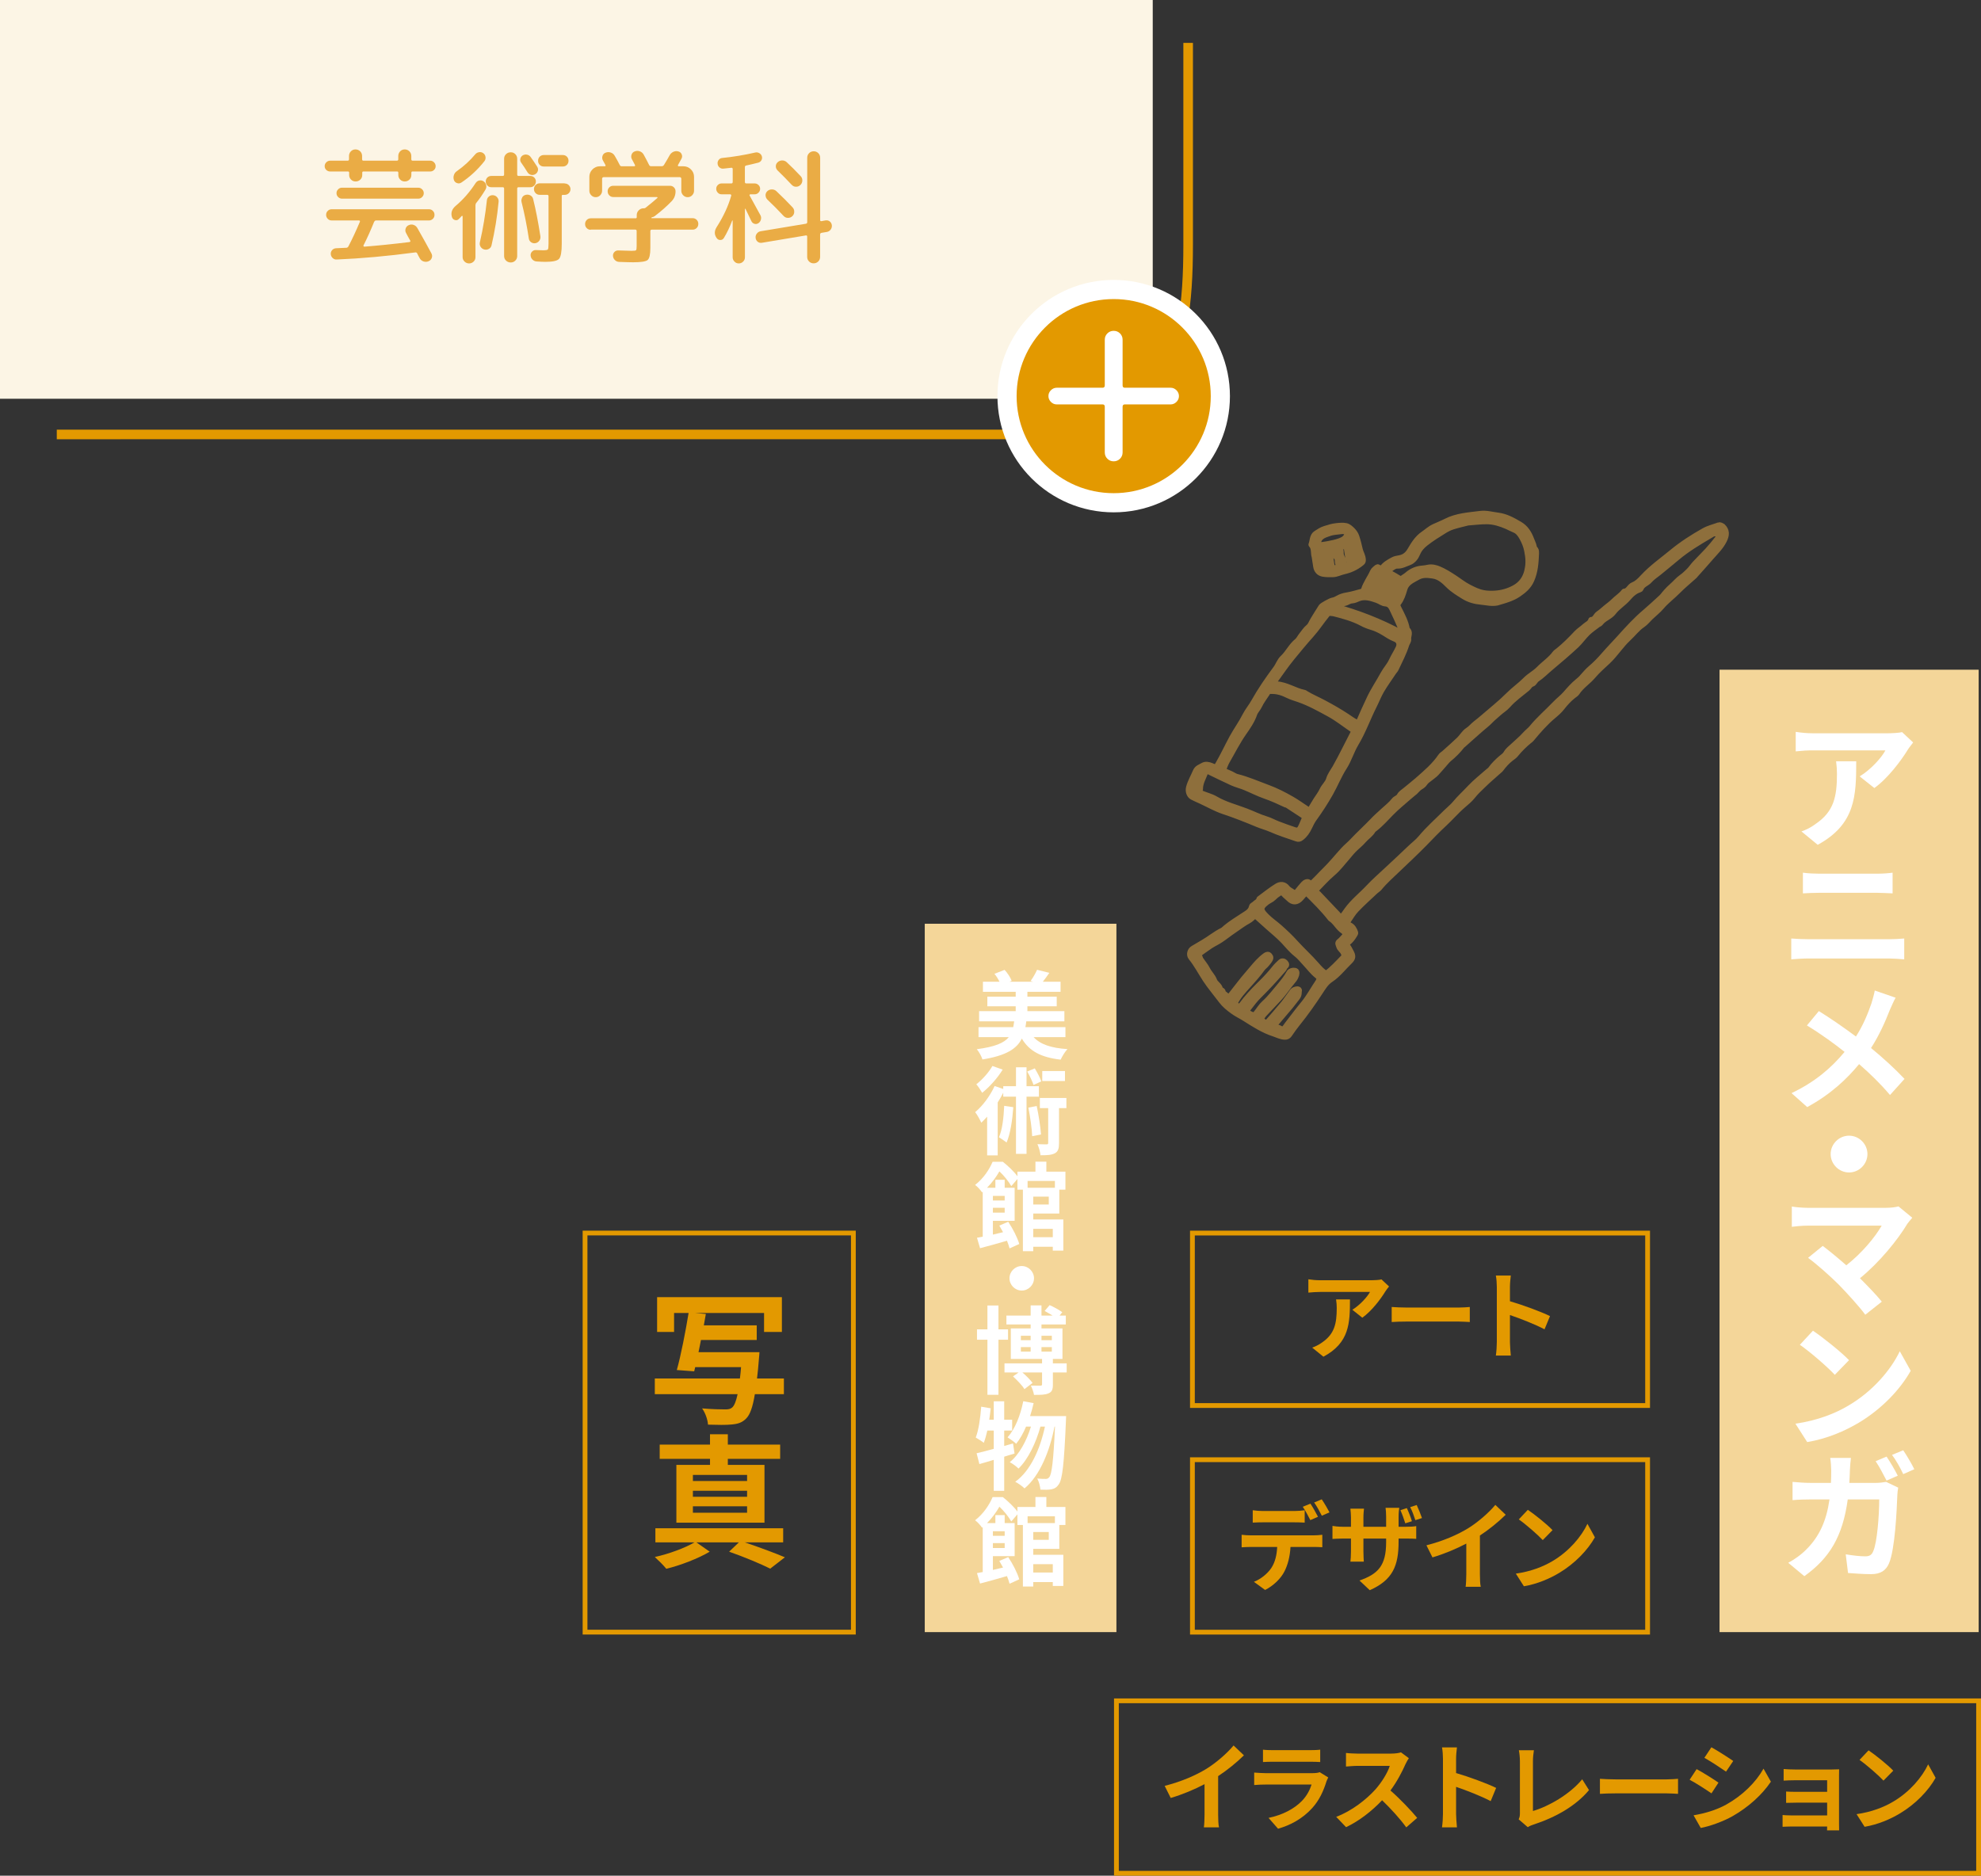
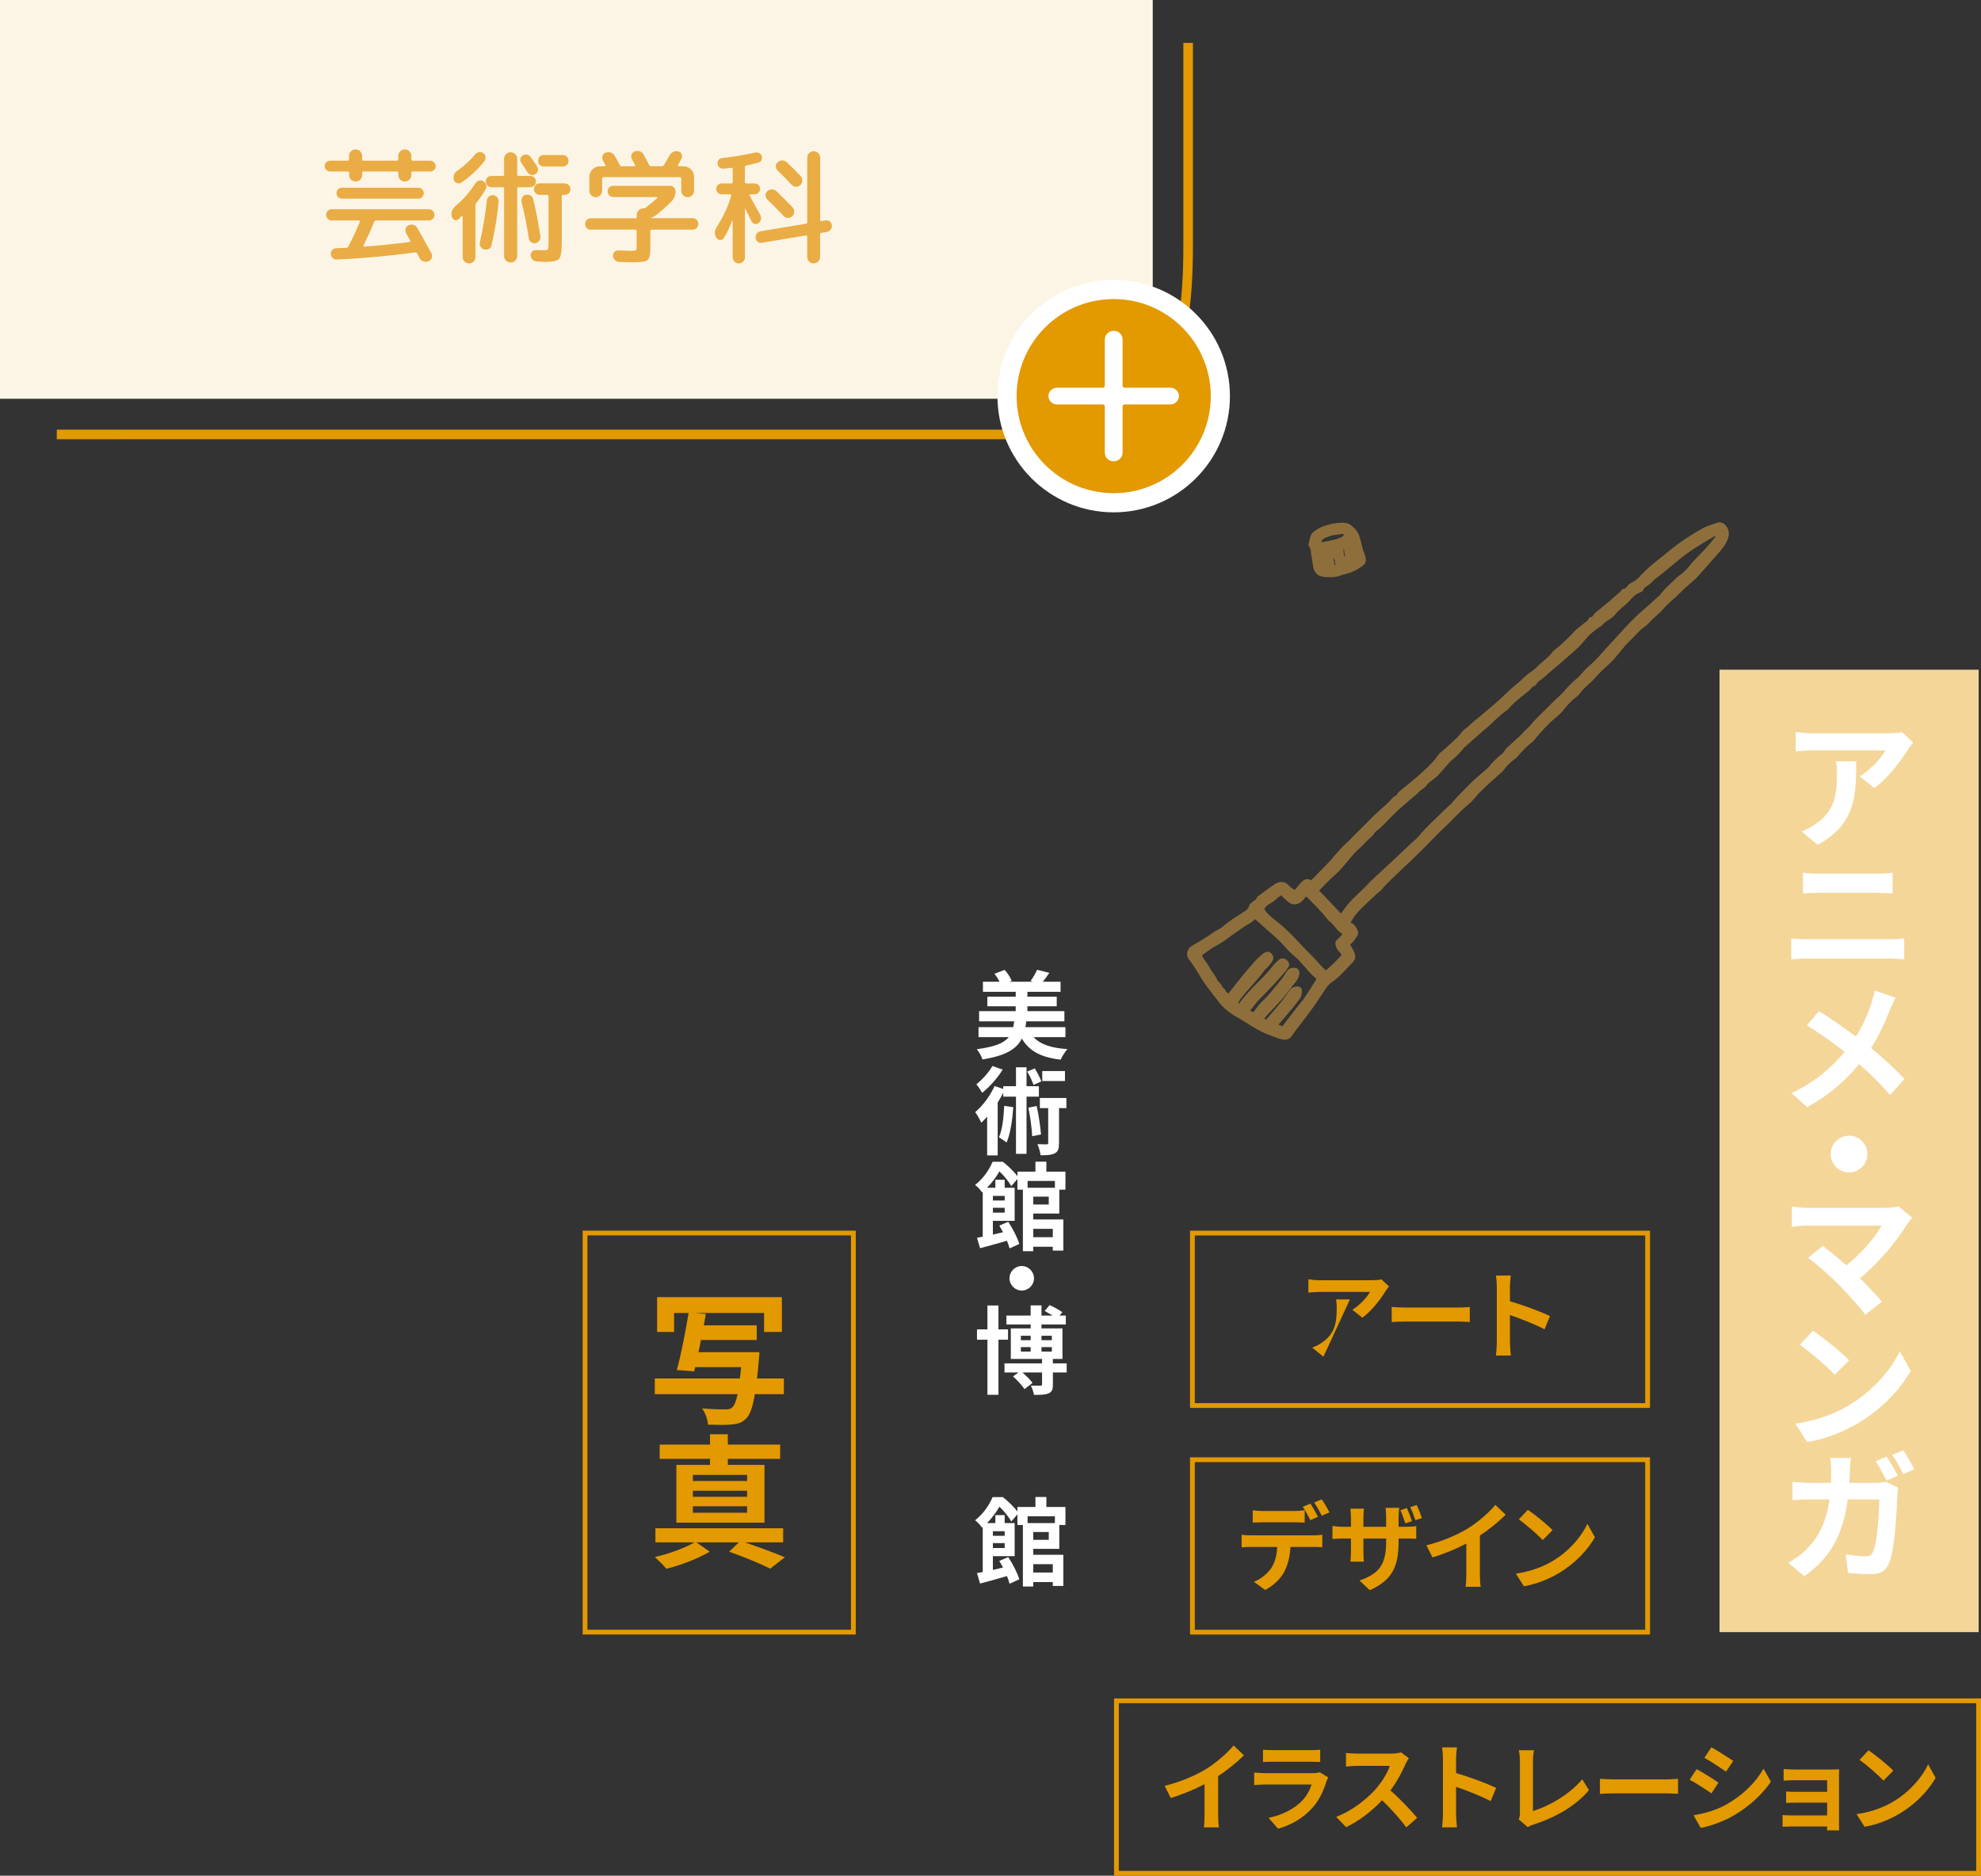
<svg xmlns="http://www.w3.org/2000/svg" id="_レイヤー_2" data-name="レイヤー 2" viewBox="0 0 413.44 391.54">
  <rect x="0" y="0" width="413.44" height="391.54" fill="#333333" stroke="none" />
  <defs>
    <style>
      .cls-1, .cls-2 {
        stroke: #eaac45;
        stroke-linecap: round;
        stroke-linejoin: round;
        stroke-width: 1.29px;
      }

      .cls-1, .cls-2, .cls-3 {
        fill: #eaac45;
      }

      .cls-4 {
        stroke: #fff;
        stroke-width: 8px;
      }

      .cls-4, .cls-5, .cls-6 {
        fill: none;
      }

      .cls-2 {
        fill-rule: evenodd;
      }

      .cls-5 {
        stroke-width: 2px;
      }

      .cls-5, .cls-6 {
        stroke: #e39900;
        stroke-miterlimit: 10;
      }

      .cls-7 {
        opacity: .5;
      }

      .cls-8 {
        fill: #f4d699;
      }

      .cls-8, .cls-9, .cls-10, .cls-11, .cls-3 {
        stroke-width: 0px;
      }

      .cls-9 {
        fill: #e39900;
      }

      .cls-10 {
        fill: #fcf5e5;
      }

      .cls-11 {
        fill: #fff;
      }
    </style>
  </defs>
  <g id="text">
    <g class="cls-7">
      <g>
-         <path class="cls-2" d="m320.41,114.72c-.33-.29-.32-.65-.43-1-.12-.38-.31-.74-.45-1.12-.47-1.27-1.18-2.38-2.34-3.07-1.43-.84-2.89-1.67-4.59-1.88-1.2-.15-2.43-.51-3.59-.36-2.44.32-4.94.43-7.23,1.61-.78.4-1.63.72-2.44,1.1-.87.4-1.55,1.05-2.31,1.57-1.17.8-1.95,2.05-2.66,3.27-.57.98-1.27,1.55-2.37,1.73-.44.07-.86.14-1.31.39-.85.46-1.66.91-2.22,1.72-.18.26-.41.39-.61-.03-.06-.11-.35-.25-.39-.22-.33.29-.76.56-.92.94-.57,1.29-1.46,2.41-1.87,3.77-.05.18-.31.36-.51.42-1.03.28-2.06.59-3.11.76-.66.11-1.26.3-1.81.62-.37.21-.71.38-1.13.45-.45.08-2.15,1.03-2.32,1.29-.58.9-1.14,1.82-1.7,2.73-.32.51-.52,1.16-.96,1.52-.61.49-.98,1.13-1.45,1.7-.33.41-.56.94-.95,1.26-1.22.98-1.85,2.44-2.99,3.5-.63.58-.91,1.51-1.44,2.22-1.66,2.23-3.23,4.51-4.59,6.94-.55.98-1.29,1.85-1.8,2.85-.81,1.61-1.88,3.06-2.74,4.64-.98,1.81-1.84,3.68-2.88,5.47-.44.75-.38.79-1.11.56-.13-.04-.25-.11-.37-.16-.58-.24-1.23-.37-1.74-.06-.52.32-1.19.48-1.48,1.16-.47,1.12-1.1,2.17-1.42,3.35-.21.78.07,1.64.67,1.96.59.32,1.23.57,1.84.86,1.56.72,3.06,1.59,4.68,2.13,2.42.8,4.78,1.74,7.13,2.72.86.36,1.78.59,2.63.96,1.8.79,3.66,1.4,5.52,2.03.35.12.58.06.88-.17.77-.58,1.26-1.33,1.67-2.18.3-.62.59-1.25.99-1.8,1.24-1.71,2.38-3.47,3.42-5.31,1.02-1.8,1.76-3.72,2.89-5.47.97-1.51,1.47-3.31,2.4-4.86,1.53-2.54,2.5-5.33,3.83-7.96.53-1.05.95-2.16,1.54-3.17.79-1.34,1.71-2.6,2.57-3.89.13-.2.32-.37.42-.58.79-1.66,1.65-3.3,2.21-5.06.12-.38.46-.77.41-1.12-.11-.68.52-1.47-.28-2.04-.26-1.59-1.02-2.97-1.73-4.38-.19-.37-.39-.77-.07-1.17.66-.84.97-1.87,1.26-2.84.25-.86.74-1.35,1.39-1.79.4-.27.85-.47,1.27-.72,1.03-.62,2-.58,3.31-.39,1.45.21,2.38,1.13,3.29,2.03.95.94,2.03,1.58,3.13,2.27,1.15.72,2.37,1.05,3.69,1.17,1.09.1,2.17.39,3.29.17.84-.26,1.69-.48,2.5-.79.66-.25,1.32-.55,1.9-.95,1.12-.77,2.13-1.57,2.73-2.93.79-1.79.91-3.63.99-5.51.01-.28.02-.68-.14-.83Zm-33.64,6.97c.05-.08.11-.15.21-.29,1.08.82,2.11,1.59,3.43,1.82.2.03.37.25.54.41.04.04.03.19,0,.26-.04.07-.14.12-.22.13s-.17-.03-.25-.06c-1.09-.38-2.17-.75-3.26-1.13q-.98-.34-.44-1.14Zm-14.53,49.38c-.26.57-.47,1.17-.77,1.72-.33.61-.68.73-1.4.49-1.14-.38-2.27-.79-3.39-1.22-.84-.32-1.63-.78-2.48-1.03-1.46-.44-2.81-1.14-4.23-1.67-2.13-.8-4.36-1.37-6.36-2.55-.87-.51-1.91-.74-2.85-1.15-.37-.16-.84-.41-.34-.93-.02-1.31.67-2.39,1.1-3.55.06-.15.23-.26.33-.37.16.07.24.1.32.14,1.67.8,3.33,1.64,5.02,2.4.85.38,1.77.6,2.63.95,1.41.58,2.77,1.29,4.21,1.79,1.49.51,2.91,1.17,4.33,1.83.04.02.11-.04.14-.02,1.14.74,2.28,1.5,3.42,2.24.37.24.5.53.31.95Zm10.25-18.08c-1.27,2.42-2.44,4.89-3.79,7.28-.45.79-1.04,1.52-1.3,2.4-.26.88-1.01,1.47-1.38,2.27-.34.73-.82,1.35-1.25,2.01-.4.62-.76,1.27-1.15,1.9-.09.15-.23.27-.36.41-.18-.11-.3-.17-.41-.24-1.1-.72-2.17-1.5-3.3-2.15-1.61-.92-3.27-1.78-5.01-2.41-2.13-.78-4.2-1.71-6.42-2.26-.43-.11-.81-.4-1.22-.59-.57-.26-1.15-.51-1.72-.76.29-.68.51-1.41.88-2.04,1.14-1.96,2.15-4,3.46-5.87.85-1.22,1.73-2.48,2.23-3.94.21-.6.71-1.05,1-1.66.49-1.05,1.24-1.98,1.86-2.97.19-.3.36-.14.61-.15,1.32-.05,2.46.31,3.63.9.7.35,1.49.57,2.25.83,2.24.78,4.29,1.93,6.35,3.05,1.73.95,3.3,2.21,4.94,3.32.3.2.29.37.12.69Zm9.39-17.67c-.43.91-.99,1.75-1.41,2.67-.46.99-1.22,1.78-1.73,2.72-.93,1.73-2.05,3.34-2.89,5.15-.74,1.59-1.49,3.19-2.18,4.81-.11.25-.22.37-.6.18-.73-.35-1.35-.82-2.01-1.26-1.54-1.02-3.14-1.93-4.77-2.8-1.25-.67-2.56-1.22-3.77-1.95-.12-.07-.23-.18-.36-.2-1.97-.39-3.66-1.64-5.72-1.76-.47-.03-.62-.53-.32-.94,1.13-1.55,2.2-3.14,3.41-4.62,1.33-1.63,2.67-3.26,4.07-4.82,1.21-1.35,2.17-2.86,3.31-4.24.14-.17.29-.33.33-.37.53.06.89.05,1.23.14,1.99.5,3.97,1.05,5.78,2.01.61.33,1.25.59,1.87.77.98.28,1.85.7,2.72,1.23.73.44,1.44.95,2.27,1.26.92.34,1.2,1.13.77,2.03Zm.51-4.23c.13.29.11.65.19,1.15-4.58-2.52-9.3-4.28-14.15-5.63.59-.49,1.37-.62,2.17-.76.53-.09.96-.5,1.54-.53.5-.02.95-.27,1.42-.45,1.29-.5,2.59-.08,3.84.36.59.21,1.14.67,1.73.71.81.06,1.17.56,1.45,1.12.65,1.31,1.24,2.66,1.82,4.01Zm-1.04-8.51c-1.32-.51-2.64-1.04-3.67-2.19.33.08.72.06.97.24.71.52,1.51.84,2.31,1.17.22.09.41.26.57.42.08.08.09.24.12.37-.1,0-.22.02-.31-.01Zm27.43-3.41c-.37,1.54-1.2,2.79-2.67,3.59-1.29.71-2.65,1.09-4.09,1.18-.81.05-1.64.04-2.43-.11-1.11-.2-2.12-.71-3.12-1.23-1.1-.57-2.04-1.34-3.06-2-1-.65-2.03-1.3-3.13-1.76-.67-.28-1.46-.48-2.24-.31-.37.08-.76.15-1.14.17-1.23.09-2.29.55-3.22,1.37-.26.23-.59.4-.87.61-.29.22-.55.28-.89.06-.5-.33-1.03-.6-1.55-.9-.29-.16-.59-.32-.88-.48.26-.25.5-.54.8-.73.41-.27.8-.61,1.36-.58.86.04,1.61-.4,2.39-.68.87-.31,1.42-1.1,1.75-1.9.38-.9.97-1.53,1.69-2.1,1.22-.97,2.54-1.78,3.86-2.6.56-.35,1.17-.67,1.8-.87,1.1-.35,2.24-.6,3.2-.85,1.49-.1,2.79-.29,4.09-.26,1.43.03,2.8.47,4.11,1.04.5.22.97.49,1.47.69.83.31,1.3.97,1.7,1.69.46.83.83,1.7,1.02,2.65.3,1.51.43,2.71.04,4.3Z" />
        <path class="cls-2" d="m283.76,114.68c-.21-.9-.42-1.8-.72-2.67-.15-.45-.44-.89-.77-1.23-.37-.38-.83-.81-1.32-.93-.65-.15-1.36-.07-2.04,0-.83.08-1.61.34-2.41.59-.69.21-1.21.59-1.77.94-.83.51-.69,1.52-1,2.3.7.77.4,1.8.67,2.55.11.73.21,1.35.3,1.96.12.86.62,1.42,1.45,1.56.66.11,1.35.1,2.02.09.79-.02,1.51-.42,2.26-.59,1.36-.31,2.54-.84,3.63-1.72.25-.2.35-.28.35-.6,0-.82-.47-1.49-.66-2.25Zm-6.99,3.77c0,.05-.11.15-.18.18-.08.03-.23.04-.26,0-.19-.29-.45-.58-.52-.91-.18-.78-.27-1.59-.37-2.39-.01-.1.08-.28.16-.31.1-.04.29,0,.37.08.15.15.32.34.37.54.11.46.16.93.23,1.4.07.47.15.94.21,1.41Zm2.56.06c-.42.05-.84.13-1.35.2-.12-.79-.24-1.54-.35-2.28-.05-.33.01-.8-.18-.96-.56-.49-.08-.61.21-.76.2-.1.47-.09.77-.13.36.61.08,1.28.59,1.8.4.4-.03,1.21.58,1.67.18.14.07.43-.26.47Zm2.13-.64c-.28.26-.97.02-1.03-.38-.11-.74-.68-1.32-.65-2.11.02-.38-.1-.76-.18-1.25.51-.08.93-.14,1.42-.22.12.77.22,1.52.35,2.27.05.27.07.61.25.77.49.44.07.71-.16.92Zm-.43-5.89c-.34.55-.8.78-1.42,1.01-.84.31-1.69.47-2.55.63-.52.08-1.04.18-1.56.23-.38.04-.5-.24-.43-.64.23-1.33,1.38-1.59,2.36-1.94.79-.29,1.69-.3,2.54-.42.18-.03.37-.02.54.02.75.15.9.5.52,1.11Zm1.59,4.65c-.16-.64-.08-1.42-.41-1.93-.37-.58-.26-1.16-.61-2.02.45.33.7.41.74.56.33,1.24.62,2.5.99,4.03-.41-.35-.67-.46-.72-.64Z" />
      </g>
      <path class="cls-1" d="m359.48,109.94c-.18-.17-.55-.33-.74-.26-1.04.39-2.12.63-3.11,1.19-2.35,1.32-4.6,2.77-6.67,4.48-2.05,1.69-4.23,3.22-6.05,5.19-.58.63-1.24,1.31-2.01,1.6-.81.31-.99,1.35-1.91,1.38-.62.83-1.52,1.36-2.24,2.09-.47.47-1.03.86-1.55,1.29-.52.43-1.01.9-1.56,1.26-.56.37-.69,1.25-1.53,1.28-.2.72-.9.93-1.37,1.37-.52.49-1.16.87-1.65,1.39-1.21,1.3-2.46,2.55-3.84,3.67-.22.18-.49.33-.66.55-.94,1.29-2.29,2.16-3.38,3.28-.83.85-1.92,1.39-2.77,2.25-1.12,1.14-2.45,2.05-3.59,3.2-1.6,1.61-3.39,3.02-5.11,4.51-.58.5-1.17.99-1.78,1.46-.56.44-.98,1.01-1.61,1.4-.7.44-1.14,1.29-1.76,1.89-1.01.98-2.08,1.91-3.13,2.85-.25.22-.57.39-.74.66-1.31,1.94-3.08,3.43-4.81,4.95-.83.73-1.7,1.4-2.55,2.11-.43.36-.98.68-1.22,1.15-.27.53-.83.56-1.16,1-.62.81-1.46,1.44-2.21,2.14-.75.7-1.54,1.37-2.24,2.12-1.37,1.44-2.85,2.77-4.21,4.22-.6.65-1.31,1.2-1.9,1.85-1.3,1.41-2.49,2.92-3.87,4.26-1.06,1.03-2.01,2.18-3.18,3.1-.1-.37-.16-.79-.69-.64-.21.06-.43.21-.58.38-.45.5-.88,1.03-1.31,1.56-.38.46-.53.48-1.11.08-.37-.25-.81-.46-1.07-.8-.62-.82-1.43-.77-2.1-.35-1.27.79-2.44,1.74-3.65,2.63-.12.58-.68.74-1.03,1.1-.17.17-.5.29-.53.46-.17,1.04-1.07,1.44-1.76,1.91-1.24.82-2.52,1.58-3.66,2.53-.26.21-.49.48-.78.62-1.41.69-2.61,1.71-3.96,2.49-.71.41-1.41.85-2.12,1.25-.6.34-.85,1.25-.41,1.79,1.17,1.44,2.02,3.09,3.03,4.63,1.01,1.53,2.22,2.94,3.32,4.41.64.86,1.46,1.51,2.32,2.14.83.62,1.76,1.04,2.62,1.59,1.91,1.21,3.82,2.44,6,3.14.73.24,1.42.62,2.22.65.44.02.68-.13.92-.46.56-.81,1.12-1.62,1.74-2.38,1.66-2.05,3.17-4.21,4.62-6.41.65-.98,1.23-2.02,2.28-2.71,1.53-1.01,2.64-2.5,3.95-3.76.72-.7.73-1.1.2-2.05-.2-.36-.37-.74-.62-1.06-.26-.33-.3-.54.06-.81.59-.44,1.02-1.03,1.39-1.66.07-.12.18-.29.15-.39-.22-.66-.54-1.26-1.23-1.57-.42-.19-.58-.48-.37-.78.57-.85,1.09-1.76,1.79-2.5,1.28-1.35,2.68-2.59,4.04-3.87.24-.23.56-.39.77-.65,1.14-1.4,2.5-2.59,3.79-3.83,1.89-1.8,3.79-3.58,5.62-5.44,1.35-1.39,2.69-2.81,4.11-4.11,1.38-1.27,2.58-2.7,4-3.91.71-.6,1.44-1.21,2.01-1.94.63-.8,1.37-1.48,2.09-2.18,1.11-1.09,2.3-2.09,3.46-3.13.11-.09.22-.18.3-.29.6-.82,1.28-1.57,2.08-2.2.34-.27.72-.5.99-.83.85-1.05,1.8-2,2.84-2.85.15-.12.32-.22.44-.37,1.44-1.74,2.92-3.44,4.66-4.89.64-.53,1.28-1.1,1.78-1.76.69-.88,1.43-1.69,2.3-2.38.26-.21.59-.38.77-.65.91-1.42,2.37-2.3,3.44-3.58.92-1.1,2.03-2.03,3.07-3.02,1.57-1.49,2.7-3.35,4.28-4.8.99-.91,1.78-2.02,2.93-2.79.64-.43,1.14-1.09,1.71-1.63.74-.71,1.57-1.35,2.23-2.13,1.03-1.22,2.31-2.15,3.42-3.28,1.09-1.11,2.3-2.09,3.45-3.13.1-.09.18-.21.27-.31,1.06-1.19,2.13-2.37,3.17-3.58.97-1.12,2.05-2.14,2.74-3.51.59-1.17.59-2.07-.27-2.89Zm-84.23,94.89c-1.08,1.58-1.97,3.29-3.19,4.77-1.17,1.42-2.27,2.9-3.4,4.36-.16.21-.3.45-.48.65-.28.32-.62.37-1,.15-.19-.11-.4-.21-.61-.26-.6-.16-.72-.46-.33-.92.99-1.18,2-2.34,2.99-3.52.04-.05.08-.1.12-.15,0,0,0,0,0,0,.08-.1.17-.21.25-.32.35-.44.69-.9,1.04-1.33,0,0,0,0,0,0,.07-.09.13-.17.18-.26.15-.27.21-.56.21-.88,0-.21.19-.52-.19-.57-.05,0-.11,0-.16,0s-.11,0-.17.02c-.11.02-.22.06-.32.1-.13.05-.25.14-.35.25-.03.04-.06.07-.09.11-.21.28-.42.57-.62.86-.3.43-.61.85-.92,1.27,0,0,0,0,0,0-.12.15-.24.31-.36.46-1.16,1.41-2.37,2.77-3.58,4.16-.14-.16-.19-.25-.26-.3-.34-.21-.68-.41-1.03-.61.27-.41.49-.85.81-1.21,1.03-1.13,2.12-2.21,3.14-3.34,0,0,0,0,0,0,.08-.09.17-.18.25-.28.71-.8,1.32-1.7,1.99-2.55.31-.39.63-.77.93-1.16.11-.14.17-.31.25-.47.25-.47.27-1.02.04-1.13-.05-.02-.1-.04-.16-.05-.39-.09-.93.06-1.11.38-.56,1.03-1.29,1.94-2.03,2.83-.2.24-.41.49-.61.73-.24.29-.48.59-.73.88-.58.69-1.18,1.36-1.86,1.97-.66.59-1.12,1.4-1.69,2.1-.14.17-.38.43-.53.4-.38-.07-.77-.24-1.11-.44-.42-.25-.45-.59,0-1.17.66-.86,1.31-1.74,2.09-2.5.5-.49.98-.98,1.46-1.48.36-.37.72-.75,1.07-1.13.14-.15.28-.31.42-.46.26-.28.51-.57.77-.85.14-.15.27-.31.41-.46.37-.42.74-.84,1.1-1.26.11-.13.13-.36.26-.46.37-.27.33-.51.04-.81-.07-.07-.14-.12-.21-.17-.11-.06-.22-.09-.33-.08-.07,0-.15.03-.22.07-.04.02-.07.05-.11.08-.44.4-.88.82-1.25,1.29-.85,1.08-1.78,2.08-2.75,3.05-.19.18-.37.37-.56.55,0,0,0,0,0,0-1.27,1.27-2.49,2.57-3.56,4.03-.15.2-.48.5-.6.45-.36-.14-.67-.43-.98-.69-.02-.02.06-.19.11-.28.68-1.34,1.7-2.43,2.69-3.54.25-.28.49-.55.74-.83,0,0,0,0,0,0,.24-.27.47-.54.71-.81.06-.07.11-.13.17-.2.18-.21.35-.42.52-.63.06-.07.12-.15.18-.22.22-.28.44-.56.64-.85.14-.2.31-.36.48-.51s.33-.3.47-.48c.19-.24.39-.47.56-.72.06-.08.11-.17.15-.26.09-.17.09-.34.02-.49-.06-.15-.19-.27-.33-.36-.13-.08-.43.04-.59.15-.56.4-1.05.85-1.52,1.34-.77.81-1.46,1.71-2.2,2.55-.26.3-.52.6-.77.91,0,0-.01.01-.02.02h0c-.74.91-1.44,1.85-2.17,2.76-.32.41-.64.82-.97,1.23-.42-.34-.84-.67-1.26-1.01-.04-.03-.09-.08-.09-.11.16-.5-.48-.4-.52-.65-.14-.83-.99-1.16-1.24-1.85-.33-.89-1.04-1.5-1.45-2.33-.37-.74-.94-1.38-1.4-2.08-.12-.18-.13-.44-.26-.61-.24-.29-.22-.49.08-.7.76-.53,1.51-1.1,2.29-1.61.69-.44,1.44-.78,2.12-1.24.93-.62,1.81-1.34,2.74-1.96,1-.66,1.93-1.42,3-1.98.58-.3,1.03-.84,1.45-1.19.96.86,1.88,1.69,2.81,2.52,1.06.94,2.16,1.83,3.15,2.87.88.94,1.68,1.96,2.72,2.77.69.54,1.25,1.25,1.85,1.9.8.85,1.51,1.82,2.42,2.54.54.43.6.84.33,1.23Zm5.49-9.47c-.39.38-.72.85-1.15,1.18-.45.33-.2.56-.1.93.16.6.72.88.93,1.38.14.33.38.63-.09,1.12-1.13,1.18-2.24,2.36-3.53,3.36-.85-.45-1.48-1.18-2.09-1.88-1.41-1.63-3.02-3.06-4.46-4.66-.99-1.11-2.11-2.15-3.24-3.16-.89-.79-1.88-1.45-2.7-2.28-1.17-1.18-1.64-1.81.06-3.07.44-.33.99-.53,1.37-.91.34-.35.69-.63,1.1-.89.5-.33.82-.29,1.2.16.29.34.68.6,1,.93.78.79,1.62.77,2.41-.11.37-.41.72-.83,1.12-1.29,1.83,1.82,3.63,3.57,5.16,5.55,1.08.67,1.58,1.94,2.66,2.61.15.09.24.29.37.44.19.21.19.39-.03.6Zm77.79-82.93c-.68.9-1.42,1.77-2.18,2.6-.84.92-1.74,1.78-2.58,2.69-.46.5-.82,1.09-1.31,1.55-.45.42-.86.86-1.39,1.22-.8.55-1.43,1.34-2.17,1.98-.7.61-1.3,1.3-1.87,2.02-.09.11-.19.2-.29.3-1.08.98-2.14,1.99-3.25,2.93-1.99,1.67-3.73,3.58-5.46,5.51-1.04,1.16-2.14,2.27-3.16,3.45-.91,1.06-1.87,2.05-2.94,2.95-.69.59-1.25,1.33-1.88,2-.23.24-.49.45-.74.66-.93.76-1.72,1.66-2.51,2.57-.64.74-1.44,1.33-2.12,2.04-1.62,1.7-3.42,3.22-4.91,5.05-.43.53-1.01.93-1.48,1.47-.74.84-1.63,1.54-2.44,2.32-.5.48-1.11.91-1.43,1.5-.28.51-.71.75-1.09,1.07-.81.7-1.56,1.44-2.18,2.3-.13.19-.35.31-.53.47-1.27,1.13-2.63,2.18-3.78,3.41-1.03,1.11-2.16,2.12-3.12,3.29-.56.68-1.27,1.23-1.9,1.85-1.76,1.76-3.64,3.4-5.24,5.33-.68.82-1.57,1.47-2.34,2.22-1.59,1.53-3.2,3.02-4.81,4.52-1.26,1.18-2.56,2.31-3.74,3.57-1.51,1.61-3.28,2.97-4.57,4.79-.31.44-.62.88-.95,1.3-.16.2-.38.29-.59.04-.16-.18-.3-.38-.46-.55-1.34-1.43-2.69-2.86-4.05-4.27-.21-.22-.51-.36-.79-.55,1.32-1.31,2.49-2.68,3.88-3.85,1.04-.87,1.86-2,2.77-3.02.51-.58.97-1.2,1.51-1.75.68-.7,1.48-1.3,2.11-2.04.63-.73,1.49-1.23,1.97-2.11.06-.12.21-.19.33-.28,1.26-.97,2.3-2.16,3.41-3.29,1.18-1.22,2.51-2.28,3.79-3.41.39-.35.82-.66,1.22-1.01.37-.33.66-.75,1.07-1,.4-.24.73-.45,1-.88.26-.42.76-.7,1.17-1.04.4-.34.86-.63,1.21-1.01.71-.76,1.38-1.57,2.07-2.36.18-.21.37-.42.58-.59,1.01-.82,1.92-1.74,2.72-2.77.06-.07.15-.12.22-.18,1.27-1.13,2.53-2.27,3.81-3.38.61-.53,1.28-1.03,1.81-1.59.55-.58,1.17-1.06,1.75-1.6.63-.58,1.41-1.03,1.97-1.67,1.2-1.37,2.68-2.4,4.06-3.54.36-.3.51-.79,1.06-.96.37-.12.57-.71.94-.96,1.04-.69,1.9-1.59,2.85-2.38,1.82-1.52,3.62-3.06,5.36-4.67.86-.8,1.53-1.81,2.38-2.63.67-.65,1.46-1.17,2.2-1.74.14-.11.36-.15.46-.29.72-1,2.03-1.32,2.74-2.28.85-1.13,2.09-1.83,3.01-2.89.64-.75,1.42-1.53,2.46-1.84.08-.02.19-.1.22-.18.31-.88,1.26-1.07,1.82-1.71.56-.64,1.31-1.12,1.98-1.66,1.26-1.04,2.53-2.06,3.77-3.11,2.14-1.8,4.53-3.22,6.92-4.63.27-.16.55-.37.84-.41.3-.04.76,0,.91.2.14.19.08.69-.09.91Z" />
    </g>
    <g>
      <path class="cls-5" d="m247.97,8.95v42.16c0,24.61-4.63,39.58-36.72,39.58H11.85" />
      <path class="cls-10" d="m22.75,0h217.83v83.24H0V22.75C0,10.19,10.19,0,22.75,0Z" transform="translate(240.58 83.24) rotate(-180)" />
    </g>
    <g>
      <path class="cls-3" d="m68.91,35.8c-.31,0-.58-.11-.81-.32-.22-.22-.34-.48-.34-.79s.11-.58.34-.81c.23-.22.49-.34.81-.34h3.64c.19,0,.29-.1.29-.29v-.68c0-.38.13-.71.39-.98.26-.27.58-.4.96-.4s.71.13.98.4c.27.27.4.59.4.98v.68c0,.19.09.29.29.29h6.97c.19,0,.29-.1.29-.29v-.68c0-.38.13-.71.39-.98.26-.27.58-.4.96-.4s.71.13.97.4c.27.27.4.59.4.98v.68c0,.19.09.29.29.29h3.64c.31,0,.58.11.81.34.22.23.34.49.34.81s-.11.58-.34.79c-.23.22-.49.32-.81.32h-3.69c-.16,0-.23.09-.23.26v.47c0,.38-.13.7-.4.96-.27.26-.59.39-.97.39s-.7-.13-.96-.39c-.26-.26-.39-.58-.39-.96v-.47c0-.17-.08-.26-.23-.26h-7.07c-.16,0-.23.09-.23.26v.47c0,.38-.13.7-.4.96-.27.26-.59.39-.98.39s-.7-.13-.96-.39-.39-.58-.39-.96v-.47c0-.17-.08-.26-.23-.26h-3.69Zm9.18,10.48c-.68,1.7-1.42,3.35-2.24,4.97-.02.05,0,.1.03.16.03.05.09.08.16.08,2.76-.21,5.89-.53,9.41-.96.07-.02.12-.05.17-.1.04-.05.05-.11.01-.18-.12-.21-.29-.52-.52-.92-.23-.41-.35-.64-.36-.69-.17-.29-.2-.61-.09-.94.11-.33.32-.56.64-.7.35-.16.69-.17,1.03-.05.34.12.6.35.79.68,1.21,2.13,2.18,3.88,2.91,5.25.17.31.2.63.08.96-.12.33-.35.56-.68.7-.35.14-.7.15-1.05.03-.36-.12-.62-.35-.79-.68-.07-.12-.17-.3-.29-.53s-.2-.39-.23-.46c-.09-.17-.22-.24-.39-.21-5.84.78-11.31,1.27-16.41,1.48-.33.02-.61-.08-.84-.3s-.37-.49-.4-.82c-.02-.33.08-.61.29-.85.21-.23.48-.36.81-.38.97-.03,1.69-.07,2.16-.1.17,0,.31-.1.42-.29.8-1.52,1.59-3.23,2.39-5.12.07-.19,0-.29-.18-.29h-5.69c-.33,0-.61-.11-.83-.34s-.34-.5-.34-.83.11-.61.34-.83c.22-.23.5-.34.83-.34h20.28c.33,0,.61.11.83.34.23.22.34.5.34.83s-.11.61-.34.83c-.23.22-.5.34-.83.34h-11c-.21,0-.34.09-.39.26Zm9.2-4.81h-15.91c-.31,0-.58-.11-.81-.34-.23-.22-.34-.49-.34-.81s.11-.58.34-.8c.22-.23.49-.34.81-.34h15.91c.31,0,.58.11.81.34.23.22.34.49.34.8s-.11.58-.34.81c-.23.23-.49.34-.81.34Z" />
      <path class="cls-3" d="m98.84,54.6c-.26.26-.57.39-.94.39s-.68-.13-.95-.39c-.27-.26-.4-.57-.4-.94v-8.5c0-.05-.02-.09-.07-.1-.04-.02-.08,0-.12.03-.14.16-.35.37-.62.65-.24.23-.52.29-.83.18-.31-.1-.51-.32-.6-.65-.24-.85,0-1.6.75-2.26,1.59-1.33,2.99-2.93,4.19-4.78.19-.29.44-.48.75-.55.31-.07.62-.02.91.16.28.17.46.43.55.77.09.34.04.65-.13.95-.64,1.07-1.28,2-1.92,2.78-.12.14-.18.31-.18.52v10.82c0,.36-.13.68-.39.94Zm1.13-22.84c.34-.04.64.03.9.22.26.19.41.46.46.79s-.04.64-.25.9c-1.4,1.77-3.01,3.25-4.81,4.45-.28.17-.57.21-.88.1-.31-.1-.53-.31-.65-.62-.12-.35-.13-.7-.01-1.05.11-.35.33-.64.64-.84,1.47-1.04,2.74-2.2,3.8-3.48.21-.26.48-.41.82-.46Zm2.61,19.46c-.07.33-.26.58-.56.74s-.62.2-.95.12-.58-.28-.77-.57c-.18-.29-.23-.62-.14-.96.66-2.88,1.14-5.8,1.46-8.76.03-.33.18-.59.44-.79s.55-.28.88-.25c.35.04.63.19.85.47.22.28.31.58.27.91-.29,3.09-.79,6.12-1.48,9.1Zm8.92-14.16c.22.22.34.49.34.82s-.11.61-.34.85c-.23.23-.5.35-.83.35h-2.44c-.19,0-.29.09-.29.29v14.07c0,.38-.13.7-.39.96s-.58.39-.96.39-.71-.13-.98-.39-.4-.58-.4-.96v-14.07c0-.19-.1-.29-.29-.29h-2.39c-.33,0-.6-.12-.82-.35-.22-.23-.33-.52-.33-.85s.11-.6.33-.82c.22-.22.49-.33.82-.33h2.39c.19,0,.29-.1.29-.31v-3.28c0-.38.13-.7.4-.96.27-.26.59-.39.98-.39s.7.13.96.39c.26.26.39.58.39.96v3.28c0,.21.1.31.29.31h2.44c.33,0,.61.11.83.33Zm.62-2.25c.17.28.22.57.13.87-.09.3-.27.53-.55.69-.29.16-.59.2-.9.12-.3-.08-.54-.26-.71-.53-.43-.71-.87-1.37-1.3-1.98-.19-.24-.26-.52-.2-.82s.22-.54.48-.71c.28-.17.58-.23.9-.17.32.06.58.22.77.48.45.62.91,1.31,1.38,2.05Zm-3.16,6.44c.16-.3.42-.5.77-.58s.67-.04.98.13c.3.17.49.42.56.75.54,2.15,1.04,4.73,1.51,7.75.05.35-.02.66-.22.94-.2.28-.46.45-.79.52s-.63,0-.91-.18c-.28-.19-.44-.45-.49-.78-.4-2.65-.9-5.18-1.51-7.59-.09-.33-.05-.65.12-.95Zm8.88-2.95c.35,0,.64.12.87.35s.35.52.35.84-.12.61-.35.84c-.23.23-.52.35-.87.35h-.39c-.14,0-.21.07-.21.21v9.98c0,1.7-.19,2.76-.57,3.17-.38.42-1.34.62-2.89.62-.42,0-1.01-.03-1.79-.08-.33-.02-.62-.15-.86-.39s-.37-.54-.39-.88c-.02-.31.09-.58.31-.8.23-.23.49-.33.81-.31.87.04,1.36.05,1.48.05.57,0,.91-.06,1-.18.09-.12.14-.52.14-1.2v-9.91c0-.19-.09-.29-.29-.29h-1.56c-.33,0-.61-.11-.84-.34-.23-.23-.35-.51-.35-.86s.12-.63.35-.86c.23-.22.52-.34.84-.34h5.2Zm-.39-3.54h-3.95c-.35,0-.63-.11-.86-.34s-.34-.51-.34-.86.11-.63.34-.86c.23-.22.51-.34.86-.34h3.95c.35,0,.63.11.86.34.23.23.34.51.34.86s-.11.63-.34.86-.51.34-.86.34Z" />
      <path class="cls-3" d="m123.3,47.97c-.33,0-.61-.11-.84-.34-.23-.22-.35-.51-.35-.86s.12-.63.35-.86c.23-.23.51-.34.84-.34h9.36c.16,0,.23-.09.23-.26v-.42c0-.38.14-.71.42-.99s.62-.42,1.01-.42h.1c.16,0,.3-.07.44-.21.07-.07.12-.11.16-.13.85-.68,1.58-1.28,2.18-1.82.03-.03.04-.07.01-.12-.03-.04-.07-.07-.12-.07h-9.1c-.33,0-.61-.12-.83-.35-.23-.23-.34-.52-.34-.85s.11-.6.34-.82c.22-.22.5-.33.83-.33h11.83c.33,0,.61.11.83.33.22.22.34.49.34.82,0,.8-.26,1.47-.78,2.03-1.01,1.06-2.2,2.12-3.59,3.17-.17.12-.37.2-.6.23-.05.02-.07.08-.05.18h8.58c.33,0,.61.11.84.34.23.23.35.51.35.86s-.12.63-.35.86c-.23.23-.52.34-.84.34h-8.53c-.19,0-.29.1-.29.29v3.51c0,1.37-.19,2.21-.56,2.53s-1.38.48-3.03.48c-.61,0-1.59-.03-2.94-.08-.35-.02-.64-.15-.88-.39-.24-.24-.37-.53-.39-.86-.02-.33.09-.61.31-.83.22-.22.5-.33.83-.31,1.28.05,2.2.08,2.76.08.52,0,.82-.04.91-.13s.13-.37.13-.86v-3.15c0-.19-.1-.29-.29-.29h-9.31Zm21.16-7.21c-.26.27-.57.4-.94.4s-.68-.13-.94-.4c-.26-.27-.39-.58-.39-.95v-2.52c0-.09-.03-.16-.1-.22s-.14-.09-.21-.09h-15.91c-.07,0-.14.03-.21.09s-.1.13-.1.22v2.52c0,.36-.13.68-.39.95-.26.27-.57.4-.94.4s-.68-.13-.94-.4c-.26-.27-.39-.58-.39-.95v-2.89c0-.61.22-1.13.65-1.56.43-.43.95-.65,1.56-.65h.99c.17,0,.22-.09.16-.26-.05-.1-.14-.26-.26-.47-.12-.21-.21-.36-.26-.47-.17-.29-.21-.61-.1-.95.1-.34.32-.57.65-.69.35-.14.7-.15,1.07-.03.36.12.64.35.83.68.33.55.68,1.19,1.04,1.9.09.19.22.29.42.29h2.63c.16,0,.2-.1.13-.29l-.62-1.17c-.17-.29-.2-.61-.09-.95.11-.34.33-.57.66-.69.35-.14.7-.15,1.05-.03.35.12.63.35.82.68.45.81.83,1.54,1.14,2.18.09.17.22.26.42.26h2.24c.17,0,.32-.09.44-.26.49-.8.88-1.46,1.17-2,.19-.35.46-.6.79-.75s.69-.18,1.05-.08c.33.09.56.29.69.6s.12.62-.04.91c-.31.59-.55,1.03-.73,1.33-.04.05-.04.11-.01.17.03.06.07.09.14.09h1.01c.61,0,1.13.22,1.56.65.43.43.65.95.65,1.56v2.89c0,.36-.13.68-.39.95Z" />
      <path class="cls-3" d="m151.07,49.68c-.17.28-.42.42-.74.42s-.58-.14-.77-.42c-.5-.71-.5-1.46,0-2.26,1.44-2.25,2.45-4.44,3.04-6.55.03-.09.03-.16-.03-.22s-.11-.09-.18-.09h-1.79c-.31,0-.58-.11-.79-.34-.22-.22-.33-.49-.33-.81s.11-.58.33-.79c.22-.22.48-.33.79-.33h2.03c.19,0,.29-.1.29-.31v-2.7c0-.09-.03-.16-.09-.21-.06-.05-.13-.07-.2-.05-.36.05-.91.11-1.64.18-.31.04-.59-.05-.83-.25s-.37-.46-.39-.77c-.04-.29.04-.56.23-.81.19-.24.43-.37.73-.39,2.34-.24,4.64-.62,6.89-1.14.29-.07.58-.03.85.13.27.16.45.37.53.65s.06.55-.08.81c-.14.26-.36.43-.65.52-1.02.26-1.87.46-2.55.6-.17.04-.26.15-.26.34v3.09c0,.21.1.31.29.31h1.74c.31,0,.58.11.81.33.23.22.34.48.34.79s-.11.58-.34.81c-.22.23-.49.34-.81.34h-.88c-.07,0-.12.03-.16.09s-.04.12,0,.17c.31.57,1.06,1.93,2.24,4.08.16.28.2.59.12.92s-.26.59-.53.77c-.26.17-.53.22-.82.13-.29-.09-.5-.27-.64-.55-.14-.31-.36-.77-.65-1.36-.29-.6-.49-1.01-.6-1.24-.04-.02-.07,0-.1.05v10.09c0,.35-.12.65-.38.9-.25.25-.55.38-.9.38s-.65-.12-.9-.38c-.25-.25-.38-.55-.38-.9v-7.64s-.01-.05-.04-.05-.05,0-.06.03c-.49,1.32-1.07,2.53-1.74,3.64Zm21.24-3.67c.33-.05.62.02.87.22.25.2.39.46.43.79.03.35-.05.65-.26.92s-.48.43-.81.48l-1.07.18c-.21.04-.31.15-.31.34v4.68c0,.38-.13.7-.39.96-.26.26-.58.39-.96.39s-.7-.13-.96-.39c-.26-.26-.39-.58-.39-.96v-4.24c0-.19-.1-.27-.31-.23l-9.15,1.53c-.33.05-.62-.02-.87-.22-.25-.2-.39-.46-.43-.79-.04-.35.05-.65.26-.92.21-.27.48-.43.81-.48l9.39-1.56c.21-.03.31-.15.31-.34v-13.44c0-.38.13-.7.39-.96s.58-.39.96-.39.7.13.96.39.39.58.39.96v13c0,.19.1.27.29.23l.86-.16Zm-12.54-5.23c0-.35.12-.64.38-.88.26-.24.57-.36.94-.36s.68.12.94.36c1.23,1.16,2.36,2.29,3.38,3.38.24.26.36.57.35.94,0,.36-.14.67-.4.91-.26.24-.57.36-.92.35-.36,0-.65-.14-.9-.4-1.14-1.23-2.27-2.37-3.38-3.41-.24-.24-.37-.54-.38-.88Zm5.45-2.21c-1-1.08-1.98-2.06-2.91-2.96-.26-.26-.39-.55-.4-.88,0-.33.12-.62.38-.86s.57-.37.94-.38c.36,0,.68.11.94.35.87.8,1.85,1.78,2.94,2.94.24.26.36.57.34.94-.02.36-.16.67-.42.91-.26.24-.56.36-.91.35-.35,0-.64-.14-.88-.4Z" />
    </g>
    <rect class="cls-8" x="285.45" y="213.21" width="200.9" height="54.08" transform="translate(626.16 -145.65) rotate(90)" />
    <rect class="cls-6" x="108.44" y="271.05" width="83.31" height="56" transform="translate(449.15 148.95) rotate(90)" />
    <g>
      <path class="cls-9" d="m163.6,291.03h-6.06c-.45,2.76-1.02,4.26-1.77,5.04-.87.9-1.74,1.17-3.09,1.29-1.08.12-3,.09-4.92.03-.06-1.02-.54-2.43-1.23-3.39,2.01.18,3.99.21,4.83.21.63,0,1.05-.06,1.44-.39.42-.36.81-1.23,1.14-2.79h-17.28v-3.27h17.76c.09-.72.18-1.5.24-2.37h-9.57l-.21.87-3.63-.27c.87-3.09,1.83-8.07,2.46-11.91h-3.03v3.96h-3.54v-7.26h26.04v7.26h-3.72v-3.96h-14.43l2.28.21c-.12.75-.27,1.56-.42,2.37h11.04v3.06h-11.64c-.18.87-.33,1.74-.51,2.55h12.72s-.06,1.02-.12,1.5c-.12,1.5-.24,2.82-.39,3.99h5.61v3.27Z" />
      <path class="cls-9" d="m155.44,321.96c3,1.02,6.33,2.25,8.37,3.12l-3.06,2.37c-1.98-.99-5.34-2.4-8.58-3.54l2.04-1.95h-8.88l2.79,1.95c-2.37,1.41-6.09,2.85-9.06,3.57-.57-.72-1.65-1.77-2.4-2.46,2.91-.63,6.39-1.92,8.28-3.06h-8.16v-2.94h26.67v2.94h-8.01Zm-7.26-17.43h-10.5v-2.97h10.5v-2.16h3.72v2.16h10.92v2.97h-10.92v1.26h7.65v12.06h-18.39v-12.06h7.02v-1.26Zm7.74,3.36h-11.31v1.26h11.31v-1.26Zm0,3.3h-11.31v1.26h11.31v-1.26Zm0,3.24h-11.31v1.35h11.31v-1.35Z" />
    </g>
    <g>
      <path class="cls-11" d="m398.17,156.49c-1.38,2.25-4.14,5.97-6.99,8.01l-3.06-2.43c2.37-1.44,4.62-3.99,5.37-5.43h-15.15c-1.23,0-2.19.06-3.57.21v-4.08c1.11.18,2.34.3,3.57.3h15.69c.81,0,2.43-.09,2.94-.24l2.31,2.16c-.27.39-.87,1.08-1.11,1.5Zm-18.81,19.86l-3.39-2.79c.93-.33,1.98-.81,3.03-1.62,3.72-2.55,4.38-5.61,4.38-10.41,0-.9-.06-1.68-.18-2.61h4.2c0,7.2-.15,13.14-8.04,17.43Z" />
      <path class="cls-11" d="m377.47,196.06h16.74c.99,0,2.19-.06,3.21-.15v4.35c-1.05-.09-2.37-.18-3.21-.18h-16.74c-1.14,0-2.55.09-3.63.18v-4.35c1.14.09,2.49.15,3.63.15Zm2.22-13.68h12.06c1.17,0,2.4-.09,3.24-.21v4.32c-.87-.03-2.22-.12-3.24-.12h-12.03c-1.11,0-2.46.06-3.45.12v-4.32c1.05.15,2.43.21,3.42.21Z" />
      <path class="cls-11" d="m394.39,210.88c-.9,2.31-2.19,5.25-3.9,7.89,2.55,2.1,5.01,4.35,6.99,6.45l-3.03,3.36c-2.04-2.4-4.11-4.41-6.45-6.45-2.55,3.09-5.91,6.3-10.83,8.97l-3.27-2.91c4.77-2.28,8.19-5.13,11.07-8.61-2.07-1.65-4.89-3.72-7.86-5.52l2.49-3c2.34,1.44,5.37,3.54,7.74,5.31,1.5-2.34,2.46-4.68,3.24-6.93.24-.78.57-1.95.69-2.67l4.35,1.5c-.39.66-.93,1.95-1.23,2.61Z" />
      <path class="cls-11" d="m389.74,240.91c0,2.1-1.74,3.84-3.84,3.84s-3.84-1.74-3.84-3.84,1.74-3.84,3.84-3.84,3.84,1.74,3.84,3.84Z" />
      <path class="cls-11" d="m398.11,255.4c-2.07,3.45-5.85,8.1-9.93,11.43,1.65,1.65,3.42,3.48,4.56,4.89l-3.45,2.73c-1.2-1.65-3.66-4.35-5.55-6.3-1.71-1.71-4.68-4.35-6.39-5.58l3.06-2.49c1.17.87,3.09,2.43,4.92,4.05,3.3-2.58,6.03-5.91,7.38-8.28h-15.39c-1.17,0-2.73.15-3.36.24v-4.23c.78.15,2.37.27,3.36.27h16.17c1.14,0,2.1-.12,2.73-.3l2.88,2.37c-.39.45-.75.87-.99,1.2Z" />
      <path class="cls-11" d="m385.87,293.35c4.98-2.94,8.76-7.38,10.62-11.28l2.28,4.08c-2.22,3.96-6.09,7.98-10.77,10.8-2.97,1.77-6.69,3.39-10.83,4.08l-2.46-3.84c4.59-.66,8.34-2.13,11.16-3.84Zm.03-9.42l-2.97,3.06c-1.5-1.62-5.16-4.8-7.29-6.27l2.73-2.94c2.04,1.38,5.82,4.38,7.53,6.15Z" />
      <path class="cls-11" d="m386.08,306.91c-.03.93-.06,1.8-.12,2.64h5.46c.78,0,1.53-.09,2.22-.21l2.52,1.2c-.09.48-.18,1.23-.18,1.56-.12,3.12-.48,11.31-1.74,14.25-.63,1.47-1.74,2.25-3.75,2.25-1.68,0-3.42-.15-4.8-.24l-.48-3.9c1.44.24,2.97.42,4.08.42.93,0,1.35-.33,1.65-1.05.84-1.83,1.26-7.65,1.26-10.83h-6.57c-1.05,7.74-3.81,12.27-9.06,16.02l-3.36-2.79c1.17-.63,2.64-1.62,3.81-2.82,2.7-2.7,4.17-5.97,4.8-10.41h-3.87c-.96,0-2.58.03-3.84.15v-3.81c1.23.12,2.73.21,3.84.21h4.17c.03-.81.06-1.65.06-2.55,0-.63-.09-1.98-.21-2.67h4.32c-.09.69-.18,1.89-.21,2.58Zm9.99,1.14l-2.34,1.02c-.63-1.2-1.5-2.91-2.28-4.05l2.28-.96c.75,1.08,1.8,2.91,2.34,3.99Zm3.45-1.35l-2.31,1.02c-.57-1.23-1.5-2.91-2.34-4.02l2.34-.96c.75,1.11,1.83,2.94,2.31,3.96Z" />
    </g>
-     <rect class="cls-8" x="139.06" y="246.77" width="147.87" height="40" transform="translate(479.77 53.77) rotate(90)" />
    <rect class="cls-6" x="248.86" y="257.4" width="95" height="36" />
    <g>
-       <path class="cls-9" d="m289.12,269.59c-.94,1.56-2.84,4.08-4.8,5.48l-2.08-1.66c1.6-.98,3.16-2.74,3.68-3.72h-10.42c-.84,0-1.5.06-2.44.14v-2.78c.76.12,1.6.2,2.44.2h10.78c.56,0,1.66-.06,2.04-.18l1.58,1.48c-.22.26-.6.74-.78,1.04Zm-12.92,13.62l-2.34-1.9c.64-.22,1.36-.56,2.1-1.1,2.54-1.76,3.02-3.88,3.02-7.16,0-.62-.04-1.16-.14-1.8h2.9c0,4.96-.1,9.04-5.54,11.96Z" />
+       <path class="cls-9" d="m289.12,269.59c-.94,1.56-2.84,4.08-4.8,5.48l-2.08-1.66c1.6-.98,3.16-2.74,3.68-3.72h-10.42c-.84,0-1.5.06-2.44.14v-2.78c.76.12,1.6.2,2.44.2h10.78c.56,0,1.66-.06,2.04-.18l1.58,1.48c-.22.26-.6.74-.78,1.04Zm-12.92,13.62l-2.34-1.9c.64-.22,1.36-.56,2.1-1.1,2.54-1.76,3.02-3.88,3.02-7.16,0-.62-.04-1.16-.14-1.8h2.9Z" />
      <path class="cls-9" d="m293.67,272.95h10.74c.94,0,1.82-.08,2.34-.12v3.14c-.48-.02-1.5-.1-2.34-.1h-10.74c-1.14,0-2.48.04-3.22.1v-3.14c.72.06,2.18.12,3.22.12Z" />
      <path class="cls-9" d="m312.39,268.67c0-.7-.06-1.7-.2-2.4h3.12c-.08.7-.18,1.58-.18,2.4v2.96c2.68.78,6.52,2.2,8.36,3.1l-1.14,2.76c-2.06-1.08-5.06-2.24-7.22-2.98v5.66c0,.58.1,1.98.18,2.8h-3.12c.12-.8.2-2,.2-2.8v-11.5Z" />
    </g>
    <rect class="cls-6" x="248.86" y="304.71" width="95" height="36" />
    <g>
      <path class="cls-9" d="m261.05,320.5h13.1c.42,0,1.3-.04,1.82-.12v2.6c-.5-.04-1.26-.06-1.82-.06h-4.82c-.12,2.06-.56,3.74-1.28,5.14-.7,1.4-2.24,2.94-4.02,3.84l-2.34-1.7c1.42-.54,2.82-1.68,3.62-2.86.82-1.24,1.16-2.74,1.24-4.42h-5.5c-.58,0-1.36.04-1.92.08v-2.62c.6.08,1.3.12,1.92.12Zm2.54-5.08h6.54c.68,0,1.48-.06,2.16-.16v2.58c-.68-.04-1.46-.06-2.16-.06h-6.54c-.68,0-1.54.02-2.14.06v-2.58c.64.1,1.46.16,2.14.16Zm11.48,1.2l-1.6.7c-.42-.82-1.04-2.02-1.58-2.78l1.6-.66c.5.74,1.2,2,1.58,2.74Zm2.4-.92l-1.6.7c-.42-.84-1.06-2-1.6-2.76l1.58-.66c.52.76,1.26,2.02,1.62,2.72Z" />
      <path class="cls-9" d="m285.87,331.95l-2.14-2.02c3.86-1.36,5.56-3.08,5.56-8v-.76h-4.74v2.72c0,.9.06,1.7.08,2.1h-2.8c.06-.4.12-1.2.12-2.1v-2.72h-1.7c-1,0-1.72.06-2.16.08v-2.72c.36.06,1.16.18,2.16.18h1.7v-1.98c0-.58-.06-1.18-.12-1.8h2.84c-.04.38-.12,1.02-.12,1.82v1.96h4.74v-2.1c0-.8-.06-1.46-.12-1.86h2.86c-.06.42-.14,1.06-.14,1.86v2.1h1.48c1.06,0,1.66-.04,2.2-.14v2.66c-.44-.04-1.14-.06-2.18-.06h-1.5v.66c0,4.96-1.18,7.98-6.02,10.12Zm8.8-14.4l-1.38.44c-.28-.84-.64-1.94-1.02-2.74l1.34-.44c.38.8.84,1.96,1.06,2.74Zm2.1-.66l-1.38.44c-.28-.86-.66-1.94-1.08-2.72l1.36-.44c.38.8.84,1.96,1.1,2.72Z" />
      <path class="cls-9" d="m306.44,319c2.06-1.28,4.34-3.28,5.64-4.86l2.16,2.06c-1.52,1.5-3.44,3.06-5.38,4.34v8.08c0,.88.04,2.12.18,2.62h-3.16c.08-.48.14-1.74.14-2.62v-6.4c-2.06,1.08-4.6,2.16-7.06,2.88l-1.26-2.52c3.58-.92,6.52-2.22,8.74-3.58Z" />
      <path class="cls-9" d="m324.02,325.87c3.42-2.02,6.02-5.08,7.28-7.78l1.56,2.82c-1.52,2.7-4.18,5.46-7.4,7.4-2.02,1.22-4.6,2.34-7.42,2.82l-1.68-2.64c3.12-.44,5.72-1.46,7.66-2.62Zm0-6.46l-2.04,2.08c-1.04-1.12-3.54-3.3-5-4.32l1.88-2c1.4.94,4,3.02,5.16,4.24Z" />
    </g>
    <rect class="cls-6" x="233" y="355.04" width="179.94" height="36" />
    <g>
      <path class="cls-9" d="m251.81,369.22c2.06-1.28,4.34-3.28,5.64-4.86l2.16,2.06c-1.52,1.5-3.44,3.06-5.38,4.34v8.08c0,.88.04,2.12.18,2.62h-3.16c.08-.48.14-1.74.14-2.62v-6.4c-2.06,1.08-4.6,2.16-7.06,2.88l-1.26-2.52c3.58-.92,6.52-2.22,8.74-3.58Z" />
      <path class="cls-9" d="m276.83,371.88c-.6,1.94-1.46,3.88-2.96,5.54-2.02,2.24-4.58,3.6-7.14,4.32l-1.98-2.26c3-.62,5.4-1.94,6.92-3.5,1.08-1.1,1.7-2.34,2.06-3.46h-9.66c-.48,0-1.48.02-2.32.1v-2.6c.84.06,1.7.12,2.32.12h9.9c.64,0,1.18-.08,1.46-.2l1.78,1.1c-.14.26-.3.62-.38.84Zm-11.16-6.54h7.7c.62,0,1.6-.02,2.16-.1v2.58c-.54-.04-1.48-.06-2.2-.06h-7.66c-.64,0-1.5.02-2.08.06v-2.58c.56.08,1.4.1,2.08.1Z" />
      <path class="cls-9" d="m293.33,368.26c-.68,1.56-1.8,3.7-3.14,5.5,1.98,1.72,4.4,4.28,5.58,5.72l-2.28,1.98c-1.3-1.8-3.16-3.84-5.04-5.66-2.12,2.24-4.78,4.32-7.52,5.62l-2.06-2.16c3.22-1.2,6.32-3.64,8.2-5.74,1.32-1.5,2.54-3.48,2.98-4.9h-6.78c-.84,0-1.94.12-2.36.14v-2.84c.54.08,1.76.14,2.36.14h7.06c.86,0,1.66-.12,2.06-.26l1.64,1.22c-.16.22-.52.84-.7,1.24Z" />
      <path class="cls-9" d="m301.15,367.16c0-.7-.06-1.7-.2-2.4h3.12c-.08.7-.18,1.58-.18,2.4v2.96c2.68.78,6.52,2.2,8.36,3.1l-1.14,2.76c-2.06-1.08-5.06-2.24-7.22-2.98v5.66c0,.58.1,1.98.18,2.8h-3.12c.12-.8.2-2,.2-2.8v-11.5Z" />
      <path class="cls-9" d="m317.21,378.48v-10.84c0-.76-.1-1.7-.22-2.28h3.14c-.12.78-.2,1.5-.2,2.28v10.4c3.26-.94,7.72-3.5,10.28-6.62l1.42,2.26c-2.74,3.28-6.88,5.66-11.6,7.2-.28.1-.72.24-1.18.54l-1.9-1.64c.24-.5.26-.84.26-1.3Z" />
      <path class="cls-9" d="m337.13,371.44h10.74c.94,0,1.82-.08,2.34-.12v3.14c-.48-.02-1.5-.1-2.34-.1h-10.74c-1.14,0-2.48.04-3.22.1v-3.14c.72.06,2.18.12,3.22.12Z" />
      <path class="cls-9" d="m358.65,372.12l-1.46,2.24c-1.14-.78-3.22-2.14-4.56-2.84l1.46-2.22c1.34.72,3.54,2.1,4.56,2.82Zm1.62,4.58c3.4-1.9,6.18-4.64,7.78-7.5l1.54,2.72c-1.86,2.76-4.68,5.3-7.96,7.18-2.04,1.16-4.9,2.16-6.68,2.48l-1.5-2.64c2.24-.38,4.64-1.04,6.82-2.24Zm1.46-9.1l-1.5,2.22c-1.12-.78-3.2-2.14-4.52-2.88l1.46-2.2c1.32.72,3.52,2.14,4.56,2.86Z" />
      <path class="cls-9" d="m374.73,369.38h7.56c.48,0,1.22-.02,1.54-.04-.02.26-.02.92-.02,1.34v10.04c0,.32.02,1,.02,1.36h-2.52c.02-.18.02-.5.02-.8h-7.58c-.56,0-1.38.04-1.72.06v-2.46c.34.04,1.02.08,1.74.08h7.56v-2.66h-6.38c-.76,0-1.72.02-2.18.04v-2.36c.52.04,1.42.06,2.18.06h6.38v-2.42h-6.6c-.74,0-2,.04-2.48.08v-2.42c.52.06,1.74.1,2.48.1Z" />
      <path class="cls-9" d="m395.13,376.08c3.42-2.02,6.02-5.08,7.28-7.78l1.56,2.82c-1.52,2.7-4.18,5.46-7.4,7.4-2.02,1.22-4.6,2.34-7.42,2.82l-1.68-2.64c3.12-.44,5.72-1.46,7.66-2.62Zm0-6.46l-2.04,2.08c-1.04-1.12-3.54-3.3-5-4.32l1.88-2c1.4.94,4,3.02,5.16,4.24Z" />
    </g>
    <g>
      <path class="cls-11" d="m215.72,216.5c1.4,1.52,3.68,2.28,7.06,2.5-.52.54-1.12,1.54-1.42,2.2-4.12-.48-6.54-1.78-8.1-4.4-1.06,2.14-3.28,3.56-8.22,4.36-.18-.64-.74-1.62-1.18-2.14,3.8-.5,5.68-1.3,6.68-2.52h-6.32v-2.08h7.24c.08-.38.14-.78.2-1.22h-7.32v-2.12h7.64v-1.02h-5.92v-2h5.92v-1.02h-6.84v-2.1h3.46c-.26-.56-.66-1.18-1.06-1.66l2.12-.82c.62.66,1.22,1.6,1.48,2.28l-.46.2h4.96l-.56-.16c.48-.64,1.06-1.64,1.36-2.34l2.56.64c-.48.7-.96,1.34-1.36,1.86h3.7v2.1h-6.92v1.02h6.12v2h-6.12v1.02h7.72v2.12h-7.96c-.04.42-.1.82-.18,1.22h8.36v2.08h-6.64Z" />
      <path class="cls-11" d="m214.24,228.92v11.94h-2.2v-11.94h-2.66v-.82c-.34.68-.74,1.38-1.16,2.04v11.04h-2.2v-8.08c-.4.46-.82.88-1.22,1.26-.22-.5-.86-1.7-1.28-2.2,1.58-1.32,3.12-3.4,4.06-5.46l1.8.62v-.58h2.66v-3.94h2.2v3.94h2.58v2.18h-2.58Zm-4.98-5.64c-1.06,1.74-2.74,3.62-4.28,4.84-.28-.5-.86-1.38-1.22-1.78,1.28-.98,2.66-2.56,3.36-3.82l2.14.76Zm2.22,7.84c-.2,2.78-.62,5.56-1.4,7.38-.34-.28-1.16-.84-1.6-1.1.72-1.6.98-4.1,1.1-6.56l1.9.28Zm4.22-4.64c-.24-.74-.8-1.92-1.32-2.8l1.58-.66c.52.86,1.12,1.98,1.36,2.72l-1.62.74Zm.66,4.4c.42,1.92.78,4.32.9,5.94l-1.84.36c-.06-1.6-.42-4.06-.8-5.96l1.74-.34Zm6.2.44h-1.54v7.28c0,1.12-.16,1.76-.86,2.14-.7.38-1.68.42-3,.42-.06-.66-.34-1.62-.64-2.32.82.04,1.66.04,1.9.04.26,0,.34-.06.34-.32v-7.24h-1.74v-2.12h5.54v2.12Zm-.3-5.66h-4.74v-2.08h4.74v2.08Z" />
      <path class="cls-11" d="m215.64,253.32v1.24h6.28v6.5h-2.2v-.8h-4.08v.92h-2.16v-12.84h-1.14v-2.22l-1.28,1.48c-.48-.86-1.5-2.18-2.48-3.08-.62,1.08-1.46,2.28-2.58,3.42h1.74v-1.66h1.94v1.66h2.08v6.9h-4.54v2.88c.68-.16,1.4-.32,2.12-.5-.26-.48-.52-.94-.78-1.38l1.86-.8c.96,1.44,1.94,3.34,2.3,4.64l-2.02.92c-.12-.46-.3-1-.54-1.6-1.98.58-4,1.14-5.62,1.56l-.64-2.18c.36-.06.76-.14,1.2-.22v-9.38l-.14.12c-.3-.46-.98-1.24-1.46-1.54,1.8-1.4,3-3.28,3.66-4.84h2.14c1.06.84,2.32,2.02,3.04,3.02v-.96h3.76v-2.08h2.28v2.08h3.98v3.76h-1.28v4.98h-5.44Zm-8.42-3.68v.96h2.46v-.96h-2.46Zm2.46,3.5v-1.02h-2.46v1.02h2.46Zm4.78-6.62v1.42h5.7v-1.42h-5.7Zm4.42,3.28h-3.24v1.64h3.24v-1.64Zm-3.24,6.72v1.74h4.08v-1.74h-4.08Z" />
      <path class="cls-11" d="m215.8,266.84c0,1.4-1.16,2.56-2.56,2.56s-2.56-1.16-2.56-2.56,1.16-2.56,2.56-2.56,2.56,1.16,2.56,2.56Z" />
      <path class="cls-11" d="m208.38,279.66v11.5h-2.3v-11.5h-2.18v-2.16h2.18v-4.98h2.3v4.98h2v2.16h-2Zm14.24,6.84h-2.88v2.52c0,1.02-.18,1.54-.92,1.84-.7.32-1.7.32-3.02.32-.1-.6-.38-1.38-.66-1.94.82.02,1.72.02,2,.02.26-.02.34-.08.34-.3v-2.46h-4.1c.8.68,1.66,1.56,2.12,2.18l-1.7,1.3c-.44-.76-1.52-1.86-2.38-2.66l1.16-.82h-2.94v-1.9h7.84v-.92h-6.52v-6.38h4.14v-.82h-5.06v-1.86h5.06v-2.12h2.26v2.12h2.32c-.54-.34-1.16-.68-1.66-.96l1.04-1.22c.88.38,2.04,1.04,2.64,1.48l-.56.7h1.3v1.86h-5.08v.82h4.38v6.38h-2v.92h2.88v1.9Zm-9.56-6.74h2.04v-.92h-2.04v.92Zm0,2.38h2.04v-.94h-2.04v.94Zm4.3-3.3v.92h2.16v-.92h-2.16Zm2.16,2.36h-2.16v.94h2.16v-.94Z" />
-       <path class="cls-11" d="m211.74,303.42c-.72.2-1.42.44-2.16.66v7.12h-2.18v-6.46c-1.08.32-2.08.64-3,.88l-.58-2.26c1-.22,2.22-.54,3.58-.92v-3.82h-1.34c-.22.98-.46,1.84-.74,2.56-.36-.3-1.24-.84-1.68-1.1.62-1.58.96-4.08,1.14-6.44l1.98.34c-.08.8-.18,1.58-.3,2.38h.94v-3.84h2.18v3.84h1.66v2.26h-1.66v3.22l1.84-.52.32,2.1Zm10.76-7.82s-.02.8-.04,1.08c-.38,8.92-.74,12.18-1.5,13.18-.46.68-.9.9-1.56,1.04-.56.1-1.4.1-2.26.06-.06-.68-.3-1.66-.66-2.32.74.08,1.4.08,1.78.08.3,0,.5-.08.74-.38.5-.64.86-3.36,1.18-10.54h-.1c-.98,5.04-3.04,10.24-6.26,12.9-.46-.46-1.28-1.04-1.94-1.38,3.2-2.3,5.2-6.84,6.2-11.52h-.94c-.88,3.26-2.56,6.84-4.58,8.76-.44-.46-1.2-1-1.82-1.34,1.98-1.56,3.54-4.52,4.42-7.42h-1.02c-.58,1.38-1.28,2.62-2.06,3.58-.38-.38-1.32-1.04-1.8-1.34,1.58-1.74,2.68-4.6,3.28-7.54l2.16.4c-.2.92-.46,1.82-.74,2.7h7.52Z" />
      <path class="cls-11" d="m215.64,323.32v1.24h6.28v6.5h-2.2v-.8h-4.08v.92h-2.16v-12.84h-1.14v-2.22l-1.28,1.48c-.48-.86-1.5-2.18-2.48-3.08-.62,1.08-1.46,2.28-2.58,3.42h1.74v-1.66h1.94v1.66h2.08v6.9h-4.54v2.88c.68-.16,1.4-.32,2.12-.5-.26-.48-.52-.94-.78-1.38l1.86-.8c.96,1.44,1.94,3.34,2.3,4.64l-2.02.92c-.12-.46-.3-1-.54-1.6-1.98.58-4,1.14-5.62,1.56l-.64-2.18c.36-.06.76-.14,1.2-.22v-9.38l-.14.12c-.3-.46-.98-1.24-1.46-1.54,1.8-1.4,3-3.28,3.66-4.84h2.14c1.06.84,2.32,2.02,3.04,3.02v-.96h3.76v-2.08h2.28v2.08h3.98v3.76h-1.28v4.98h-5.44Zm-8.42-3.68v.96h2.46v-.96h-2.46Zm2.46,3.5v-1.02h-2.46v1.02h2.46Zm4.78-6.62v1.42h5.7v-1.42h-5.7Zm4.42,3.28h-3.24v1.64h3.24v-1.64Zm-3.24,6.72v1.74h4.08v-1.74h-4.08Z" />
    </g>
    <g>
      <g>
        <circle class="cls-4" cx="232.43" cy="82.69" r="20.26" />
        <g>
-           <path class="cls-4" d="m220.55,84.42c-.47,0-.87-.17-1.22-.52-.34-.34-.52-.75-.52-1.22s.17-.87.52-1.22c.34-.34.75-.52,1.22-.52h9.57c.3,0,.45-.17.45-.49v-9.53c0-.52.18-.96.54-1.32s.8-.54,1.32-.54.96.18,1.32.54c.36.36.54.8.54,1.32v9.53c0,.33.15.49.45.49h9.57c.47,0,.87.17,1.22.52.34.34.52.75.52,1.22s-.17.87-.52,1.22c-.34.34-.75.52-1.22.52h-9.57c-.3,0-.45.17-.45.49v9.53c0,.52-.18.96-.54,1.32s-.8.54-1.32.54-.96-.18-1.32-.54c-.36-.36-.54-.8-.54-1.32v-9.53c0-.33-.15-.49-.45-.49h-9.57Z" />
          <path class="cls-4" d="m220.55,84.42c-.47,0-.87-.17-1.22-.52-.34-.34-.52-.75-.52-1.22s.17-.87.52-1.22c.34-.34.75-.52,1.22-.52h9.57c.3,0,.45-.17.45-.49v-9.53c0-.52.18-.96.54-1.32s.8-.54,1.32-.54.96.18,1.32.54c.36.36.54.8.54,1.32v9.53c0,.33.15.49.45.49h9.57c.47,0,.87.17,1.22.52.34.34.52.75.52,1.22s-.17.87-.52,1.22c-.34.34-.75.52-1.22.52h-9.57c-.3,0-.45.17-.45.49v9.53c0,.52-.18.96-.54,1.32s-.8.54-1.32.54-.96-.18-1.32-.54c-.36-.36-.54-.8-.54-1.32v-9.53c0-.33-.15-.49-.45-.49h-9.57Z" />
          <path class="cls-4" d="m220.55,84.42c-.47,0-.87-.17-1.22-.52-.34-.34-.52-.75-.52-1.22s.17-.87.52-1.22c.34-.34.75-.52,1.22-.52h9.57c.3,0,.45-.17.45-.49v-9.53c0-.52.18-.96.54-1.32s.8-.54,1.32-.54.96.18,1.32.54c.36.36.54.8.54,1.32v9.53c0,.33.15.49.45.49h9.57c.47,0,.87.17,1.22.52.34.34.52.75.52,1.22s-.17.87-.52,1.22c-.34.34-.75.52-1.22.52h-9.57c-.3,0-.45.17-.45.49v9.53c0,.52-.18.96-.54,1.32s-.8.54-1.32.54-.96-.18-1.32-.54c-.36-.36-.54-.8-.54-1.32v-9.53c0-.33-.15-.49-.45-.49h-9.57Z" />
        </g>
      </g>
      <g>
        <circle class="cls-9" cx="232.43" cy="82.69" r="20.26" />
        <path class="cls-11" d="m220.55,84.42c-.47,0-.87-.17-1.22-.52-.34-.34-.52-.75-.52-1.22s.17-.87.52-1.22c.34-.34.75-.52,1.22-.52h9.57c.3,0,.45-.17.45-.49v-9.53c0-.52.18-.96.54-1.32s.8-.54,1.32-.54.96.18,1.32.54c.36.36.54.8.54,1.32v9.53c0,.33.15.49.45.49h9.57c.47,0,.87.17,1.22.52.34.34.52.75.52,1.22s-.17.87-.52,1.22c-.34.34-.75.52-1.22.52h-9.57c-.3,0-.45.17-.45.49v9.53c0,.52-.18.96-.54,1.32s-.8.54-1.32.54-.96-.18-1.32-.54c-.36-.36-.54-.8-.54-1.32v-9.53c0-.33-.15-.49-.45-.49h-9.57Z" />
      </g>
    </g>
  </g>
</svg>